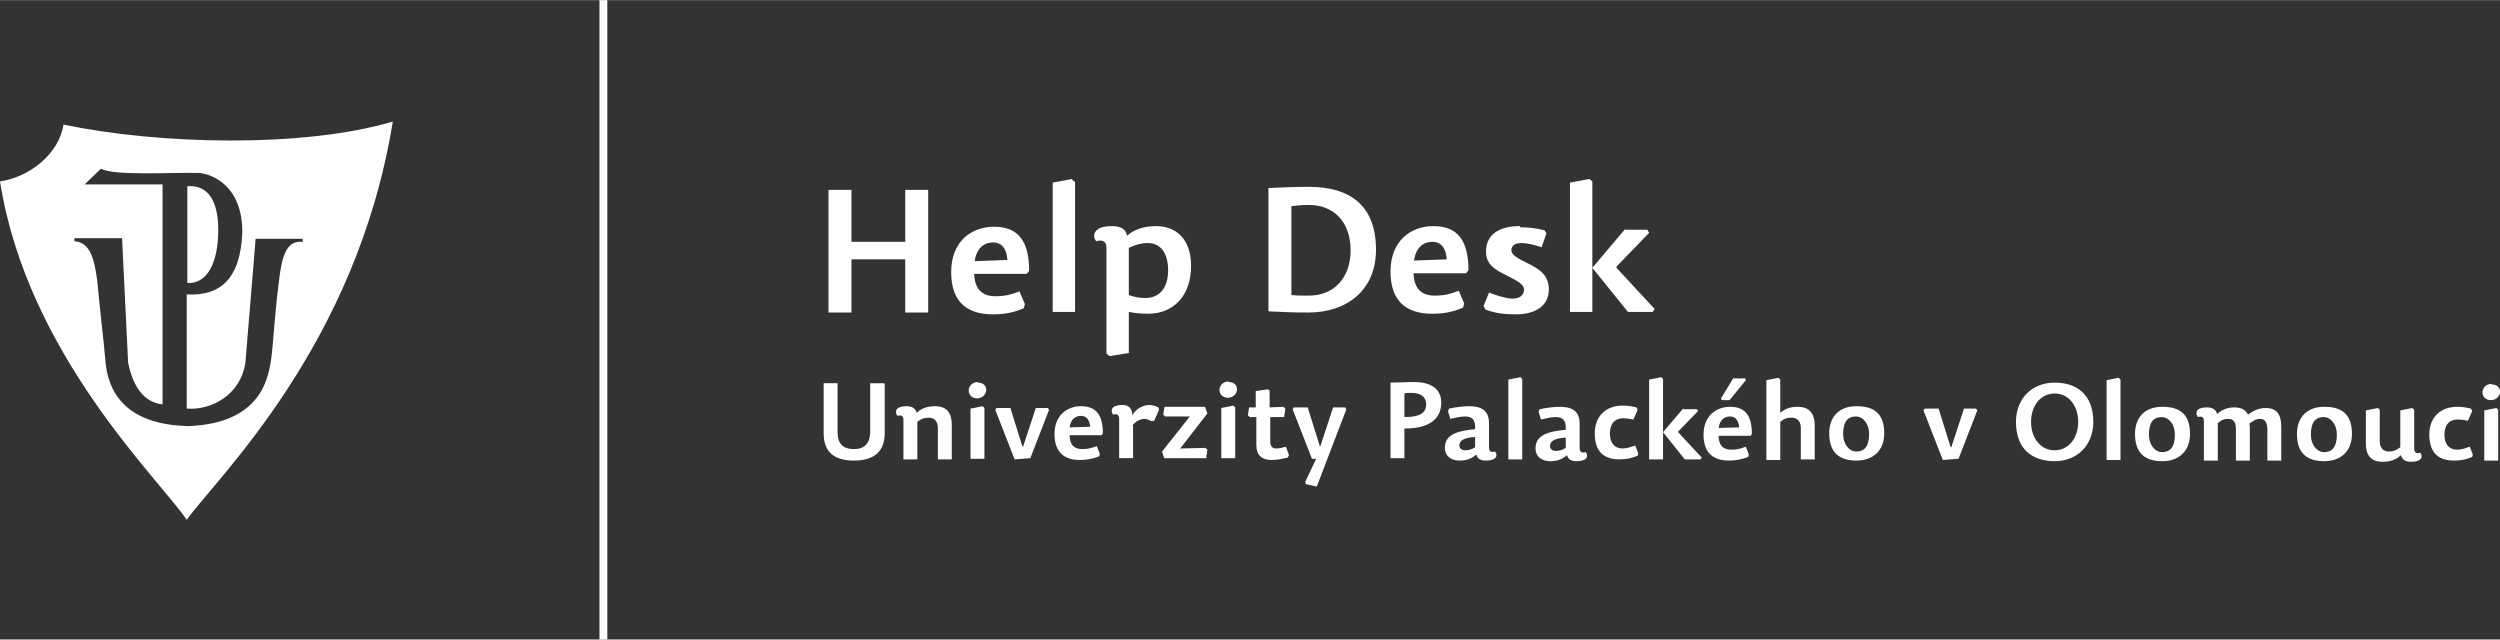
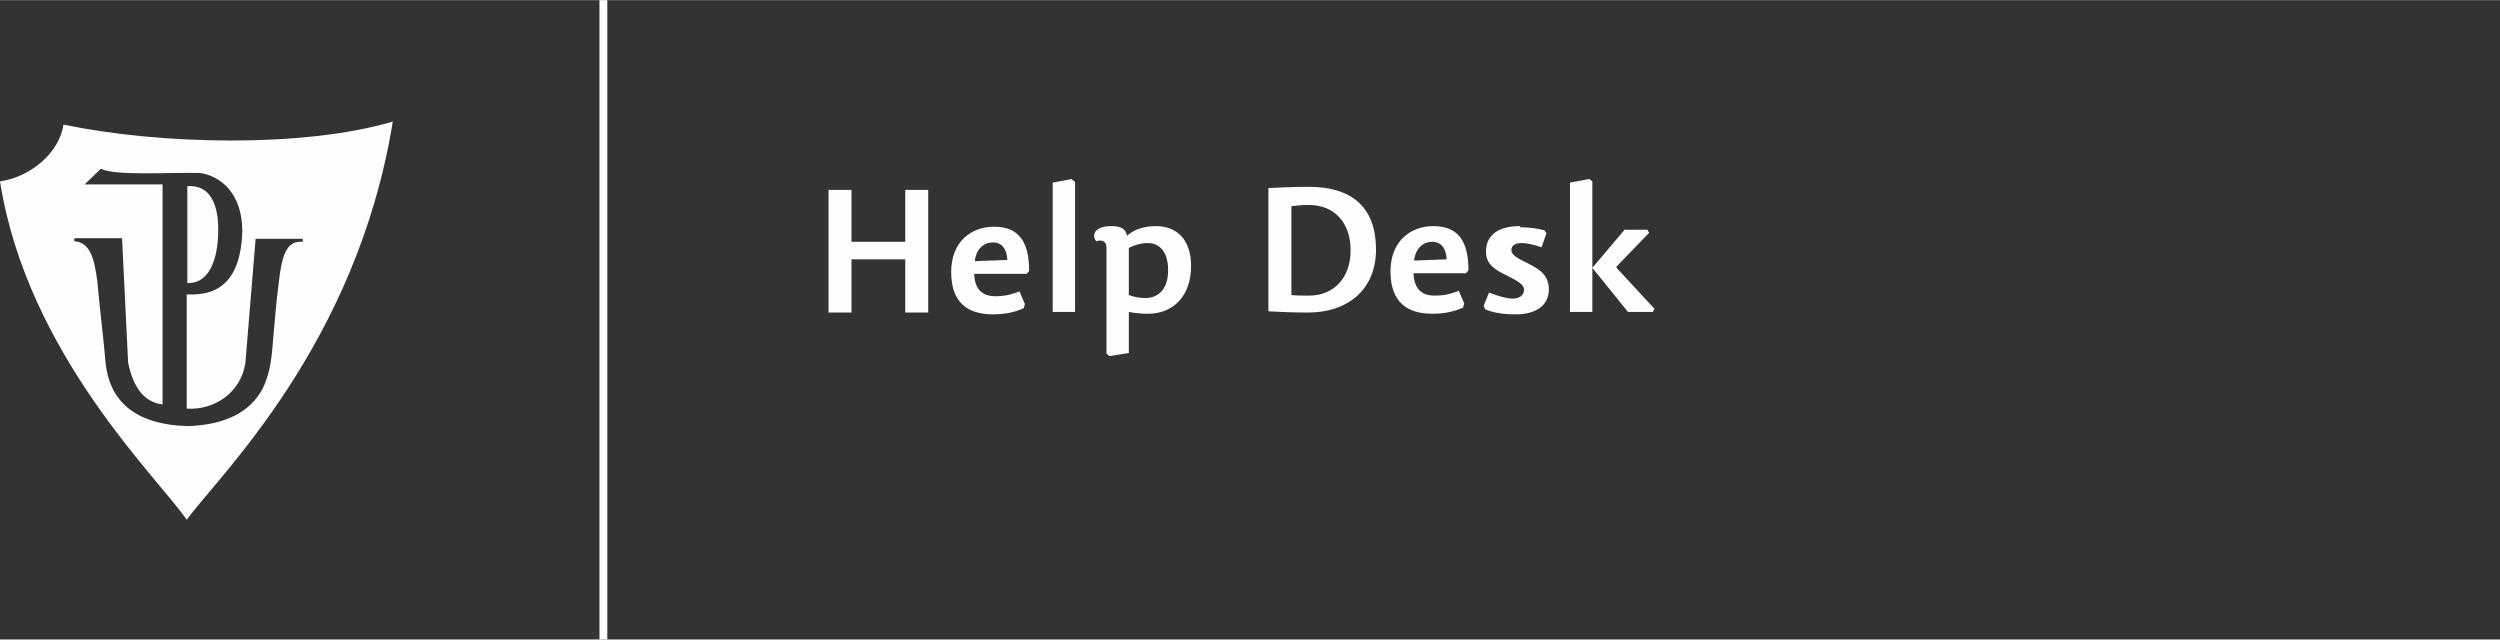
<svg xmlns="http://www.w3.org/2000/svg" xml:space="preserve" width="66.303mm" height="16.962mm" version="1.1" style="shape-rendering:geometricPrecision; text-rendering:geometricPrecision; image-rendering:optimizeQuality; fill-rule:evenodd; clip-rule:evenodd" viewBox="0 0 4137 1058">
  <rect x="0" y="0" width="4137" height="1058" fill="#333333" stroke="none" />
  <defs>
    <style type="text/css">
   
    .fil1 {fill:#FEFEFE}
    .fil0 {fill:#FEFEFE;fill-rule:nonzero}
   
  </style>
  </defs>
  <g id="Vrstva_x0020_1">
    <polygon class="fil0" points="992,1058 1005,1058 1005,0 992,0 " />
    <path class="fil1" d="M309 860c50,-70 281,-288 341,-659 -149,44 -387,38 -545,5 -7,48 -56,87 -105,94 45,286 264,493 309,560zm-108 -466l-78 0 0 5c26,2 33,28 38,66 2,20 4,43 7,69 3,25 5,48 7,69 7,57 44,99 135,102 67,-2 105,-26 124,-61 11,-21 15,-46 17,-71 3,-34 6,-73 10,-103 5,-45 12,-73 40,-70l0 -5 -78 0 -17 206c-8,50 -53,78 -97,75l0 -189c55,3 89,-25 92,-103 0,-78 -51,-96 -71,-98 -51,-1 -141,5 -163,-7l-27 26 129 0 0 364c-28,-3 -48,-25 -57,-69l-10 -206zm109 -87l0 161c27,2 49,-23 51,-80 2,-51 -14,-83 -51,-80z" />
    <path class="fil1" d="M1409 429l89 0 0 88 38 0 0 -203 -38 0 0 86 -89 0 0 -86 -38 0 0 203 38 0 0 -88zm203 24l87 0 4 -5c0,-48 -17,-73 -58,-73 -37,0 -71,24 -71,75 0,52 29,70 69,70 20,0 34,-3 51,-10l2 -7 -9 -21c-13,5 -23,8 -40,8 -24,0 -34,-14 -35,-37zm1 -21c3,-23 17,-31 30,-31 16,0 23,12 24,29l-54 2zm161 -136l-32 6 0 214 37 0 0 -215 -5 -4zm125 106c22,0 34,17 34,45 0,29 -14,46 -38,46 -10,0 -19,-2 -27,-5l0 -78c10,-5 21,-8 31,-8zm-85 -3c10,-3 17,0 17,11l0 175 5 4 32 -5 0 -68c10,2 20,3 32,3 42,0 71,-30 71,-79 0,-45 -25,-66 -58,-66 -21,0 -37,6 -48,16 -2,-12 -11,-16 -26,-16 -28,0 -33,15 -25,25zm285 -87l0 203c19,1 39,2 66,2 64,0 112,-37 112,-104 0,-74 -44,-104 -111,-104 -28,0 -42,1 -67,2zm38 29c9,-1 16,-2 29,-2 42,0 69,29 69,75 0,45 -27,75 -69,75 -13,0 -21,0 -29,-1l0 -146zm202 111l87 0 4 -5c0,-48 -17,-73 -58,-73 -37,0 -71,24 -71,75 0,52 29,70 69,70 20,0 34,-3 51,-10l2 -7 -9 -21c-13,5 -23,8 -40,8 -24,0 -34,-14 -35,-37zm1 -21c3,-23 17,-31 30,-31 16,0 23,12 24,29l-54 2zm175 -57c-37,0 -56,16 -56,42 0,21 14,30 35,40 18,9 28,15 28,23 0,9 -7,15 -19,15 -10,0 -26,-5 -39,-10l-9 22 3 6c18,7 35,8 51,8 30,0 54,-13 54,-41 0,-23 -14,-33 -34,-43 -19,-9 -28,-15 -28,-22 0,-7 5,-12 17,-12 9,0 21,3 33,7l8 -23 -3 -5c-15,-4 -28,-5 -40,-5zm175 4l-55 65 0 -143 -5 -4 -32 6 0 214 37 0 0 -73 59 73 41 0 3 -5 -63 -68 0 -2 54 -56 -3 -5 -37 0z" />
-     <path class="fil1" d="M1463 634l-23 0 0 80c0,20 -10,29 -27,29 -17,0 -27,-8 -27,-28l0 -81 -23 0 0 83c0,32 19,45 50,45 31,0 51,-13 51,-45l0 -82zm112 125l0 -56c0,-20 -8,-31 -28,-31 -13,0 -23,4 -30,11 -2,-7 -7,-11 -17,-11 -18,0 -20,9 -15,16 6,-2 10,0 10,7l0 65 23 0 0 -62c7,-6 13,-7 19,-7 9,0 15,6 15,17l0 52 23 0zm51 -87l-20 4 0 83 23 0 0 -84 -3 -3zm-8 -40c-8,0 -15,6 -15,14 0,7 5,13 14,13 9,0 15,-7 15,-14 0,-7 -5,-12 -14,-12zm29 46l32 82 26 -2 31 -80 -2 -3 -20 0 -21 64 -1 0 -20 -64 -23 0 -2 3zm123 42l53 0 2 -3c0,-29 -10,-45 -36,-45 -23,0 -44,15 -44,46 0,32 18,43 42,43 12,0 21,-2 32,-6l1 -4 -5 -13c-8,3 -14,5 -24,5 -15,0 -21,-9 -21,-23zm0 -13c2,-14 10,-19 19,-19 10,0 14,8 15,18l-33 1zm104 -3c6,-8 14,-11 20,-11 4,0 8,2 12,4l4 -1 8 -18 -1 -4c-4,-2 -10,-4 -15,-4 -11,0 -23,7 -28,17 -1,-13 -7,-17 -17,-17 -18,0 -20,9 -15,16 6,-2 10,0 10,7l0 65 23 0 0 -54zm53 54l69 0 2 -14 -3 -3 -42 1 45 -58 -4 -11 -67 0 -2 13 3 3 41 0 -46 58 3 10zm114 -87l-20 4 0 83 23 0 0 -84 -3 -3zm-8 -40c-8,0 -15,6 -15,14 0,7 5,13 14,13 9,0 15,-7 15,-14 0,-7 -5,-12 -14,-12zm68 43l0 -28 -3 -2 -20 3 0 27 -11 0 -2 13 3 3 11 0 0 46c0,18 10,25 25,25 10,0 18,-2 27,-4l2 -4 -5 -14c-7,2 -11,3 -16,3 -7,0 -10,-4 -10,-12l0 -40 23 0 2 -14 -3 -3 -23 1zm38 3l32 82 7 0 -18 38 1 4 18 4 49 -128 -2 -3 -20 0 -21 64 -1 0 -20 -64 -23 0 -2 3zm185 13l0 -39c4,-1 7,-1 12,-1 14,0 24,6 24,19 0,12 -7,21 -36,21zm0 19c51,0 61,-24 61,-43 0,-21 -15,-34 -45,-34 -14,0 -27,1 -39,1l0 125 23 0 0 -49zm117 14l0 17c-5,3 -10,5 -16,5 -6,0 -10,-3 -10,-8 0,-8 7,-13 26,-14zm23 16l0 -39c0,-22 -14,-28 -33,-28 -11,0 -24,2 -33,4l-2 4 4 13c9,-2 17,-4 24,-4 12,0 18,5 17,21l-9 1c-31,4 -41,14 -41,30 0,14 11,21 24,21 12,0 20,-3 28,-10 2,7 7,10 16,10 18,0 20,-9 15,-15 -6,2 -10,0 -10,-7zm52 -115l-20 4 0 132 23 0 0 -133 -3 -3zm75 100l0 17c-5,3 -10,5 -16,5 -6,0 -10,-3 -10,-8 0,-8 7,-13 26,-14zm23 16l0 -39c0,-22 -14,-28 -33,-28 -11,0 -24,2 -33,4l-2 4 4 13c9,-2 17,-4 24,-4 12,0 18,5 17,21l-9 1c-31,4 -41,14 -41,30 0,14 11,21 24,21 12,0 20,-3 28,-10 2,7 7,10 16,10 18,0 20,-9 15,-15 -6,2 -10,0 -10,-7zm50 -22c0,-15 6,-26 23,-26 4,0 11,1 16,2l7 -16 -2 -4c-9,-2 -14,-3 -23,-3 -27,0 -46,17 -46,46 0,32 17,43 41,43 12,0 20,-2 30,-6l1 -4 -5 -13c-8,3 -15,5 -21,5 -13,0 -21,-9 -21,-25zm122 -43l-34 40 0 -88 -3 -3 -20 4 0 132 23 0 0 -45 36 45 26 0 2 -3 -39 -42 0 -1 33 -34 -2 -3 -23 0zm58 46l53 0 2 -3c0,-29 -10,-45 -36,-45 -23,0 -44,15 -44,46 0,32 18,43 42,43 12,0 21,-2 32,-6l1 -4 -5 -13c-8,3 -14,5 -24,5 -15,0 -21,-9 -21,-23zm0 -13c2,-14 10,-19 19,-19 10,0 14,8 15,18l-33 1zm5 -46l13 0 27 -33 -1 -3 -20 0 -20 33 1 3zm97 36c7,-6 12,-7 19,-7 9,0 15,6 15,17l0 52 23 0 0 -56c0,-20 -9,-31 -28,-31 -12,0 -21,3 -29,10l0 -55 -3 -3 -20 4 0 132 23 0 0 -62zm126 64c27,0 46,-16 46,-45 0,-34 -18,-45 -46,-45 -27,0 -45,16 -45,45 0,33 18,45 45,45zm0 -15c-12,0 -22,-12 -22,-29 0,-22 9,-29 21,-29 12,0 22,12 22,29 0,22 -9,29 -21,29zm111 -68l32 82 26 -2 31 -80 -2 -3 -20 0 -21 64 -1 0 -20 -64 -23 0 -2 3zm217 84c38,0 64,-27 64,-65 0,-45 -27,-65 -64,-65 -38,0 -64,27 -64,65 0,45 27,65 64,65zm-39 -65c0,-27 16,-47 39,-47 23,0 39,20 39,47 0,27 -16,47 -39,47 -23,0 -39,-20 -39,-47zm145 -73l-20 4 0 132 23 0 0 -133 -3 -3zm72 138c27,0 46,-16 46,-45 0,-34 -18,-45 -46,-45 -27,0 -45,16 -45,45 0,33 18,45 45,45zm0 -15c-12,0 -22,-12 -22,-29 0,-22 9,-29 21,-29 12,0 22,12 22,29 0,22 -9,29 -21,29zm142 -62c-4,-8 -11,-12 -23,-12 -11,0 -21,4 -28,11 -2,-7 -7,-11 -17,-11 -18,0 -20,9 -15,16 6,-2 10,0 10,7l0 65 23 0 0 -62c7,-6 11,-7 18,-7 8,0 12,6 12,17l0 52 23 0 0 -54c0,-2 0,-5 -1,-7 8,-6 12,-8 18,-8 8,0 12,6 12,17l0 52 23 0 0 -56c0,-20 -7,-31 -26,-31 -11,0 -22,5 -30,12zm126 77c27,0 46,-16 46,-45 0,-34 -18,-45 -46,-45 -27,0 -45,16 -45,45 0,33 18,45 45,45zm0 -15c-12,0 -22,-12 -22,-29 0,-22 9,-29 21,-29 12,0 22,12 22,29 0,22 -9,29 -21,29zm69 -70l0 55c0,20 8,31 28,31 13,0 23,-4 30,-11 2,7 7,11 17,11 18,0 20,-9 15,-15 -6,2 -10,0 -10,-7l0 -64 -3 -3 -20 4 0 61c-8,6 -13,7 -19,7 -9,0 -15,-6 -15,-17l0 -52 -3 -3 -20 4zm130 42c0,-15 6,-26 23,-26 4,0 11,1 16,2l7 -16 -2 -4c-9,-2 -14,-3 -23,-3 -27,0 -46,17 -46,46 0,32 17,43 41,43 12,0 20,-2 30,-6l1 -4 -5 -13c-8,3 -15,5 -21,5 -13,0 -21,-9 -21,-25zm86 -45l-20 4 0 83 23 0 0 -84 -3 -3zm-8 -40c-8,0 -15,6 -15,14 0,7 5,13 14,13 9,0 15,-7 15,-14 0,-7 -5,-12 -14,-12z" />
  </g>
</svg>